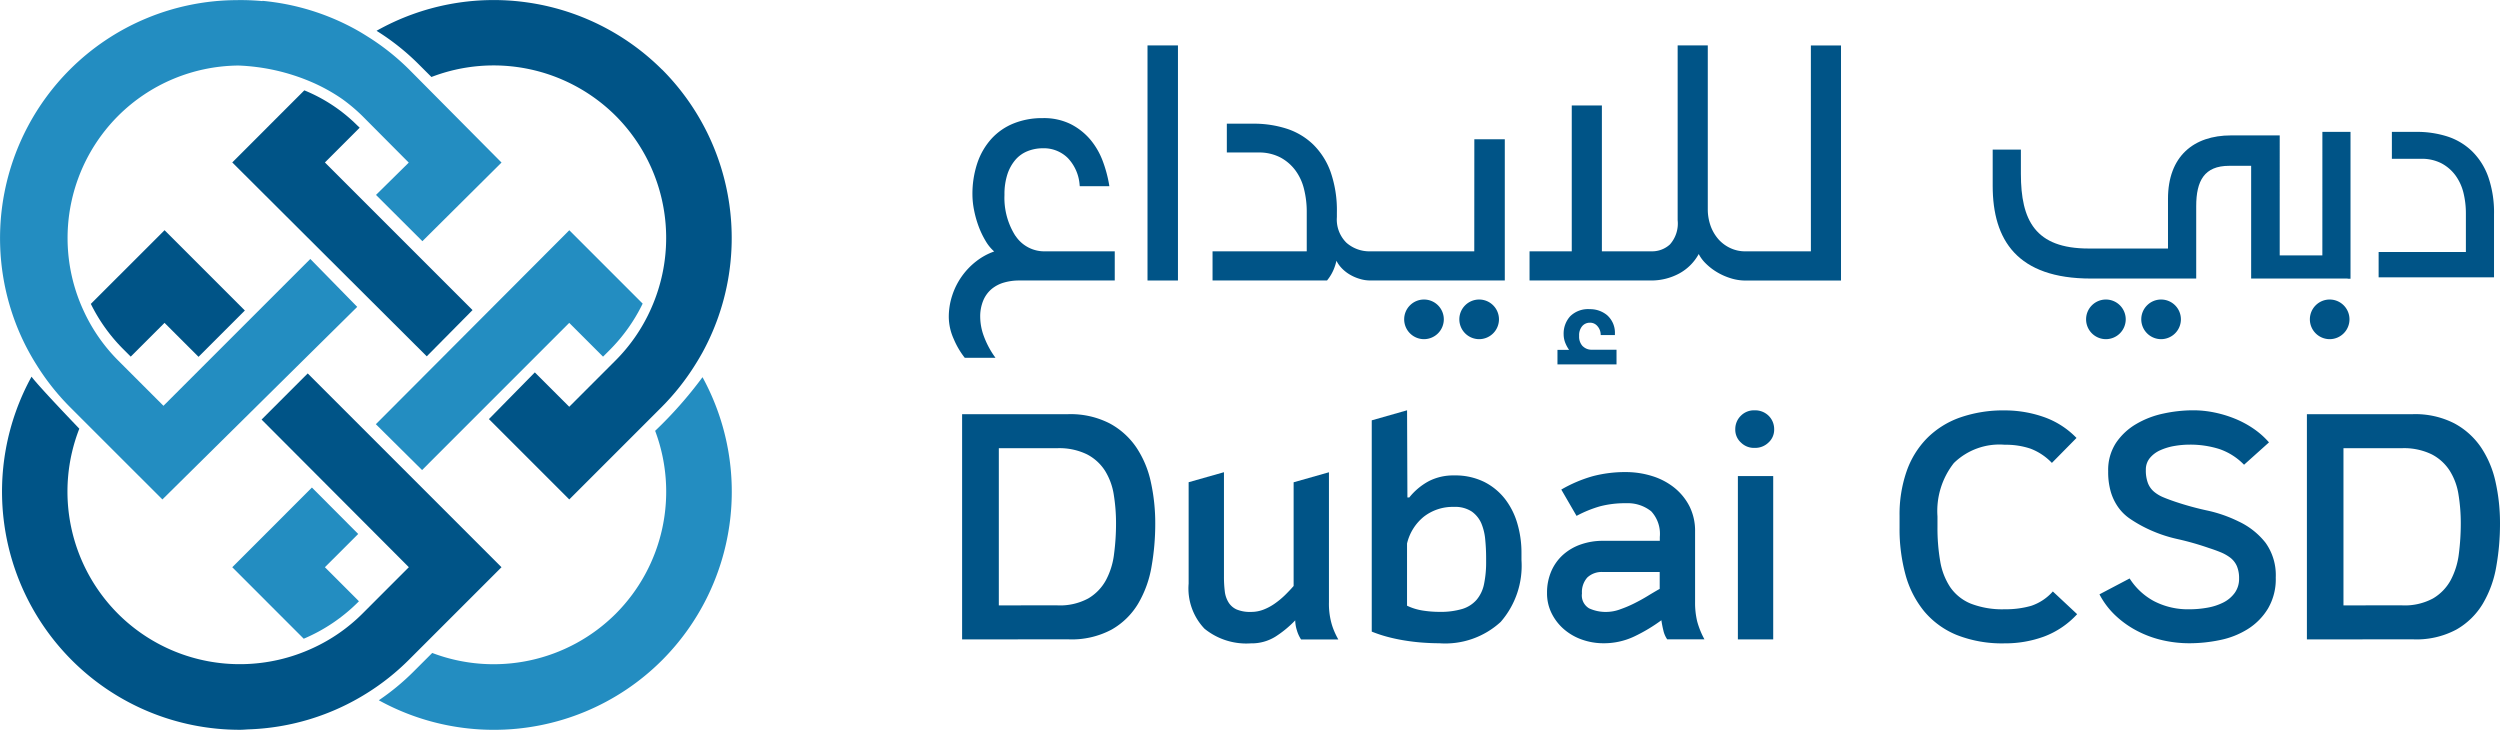
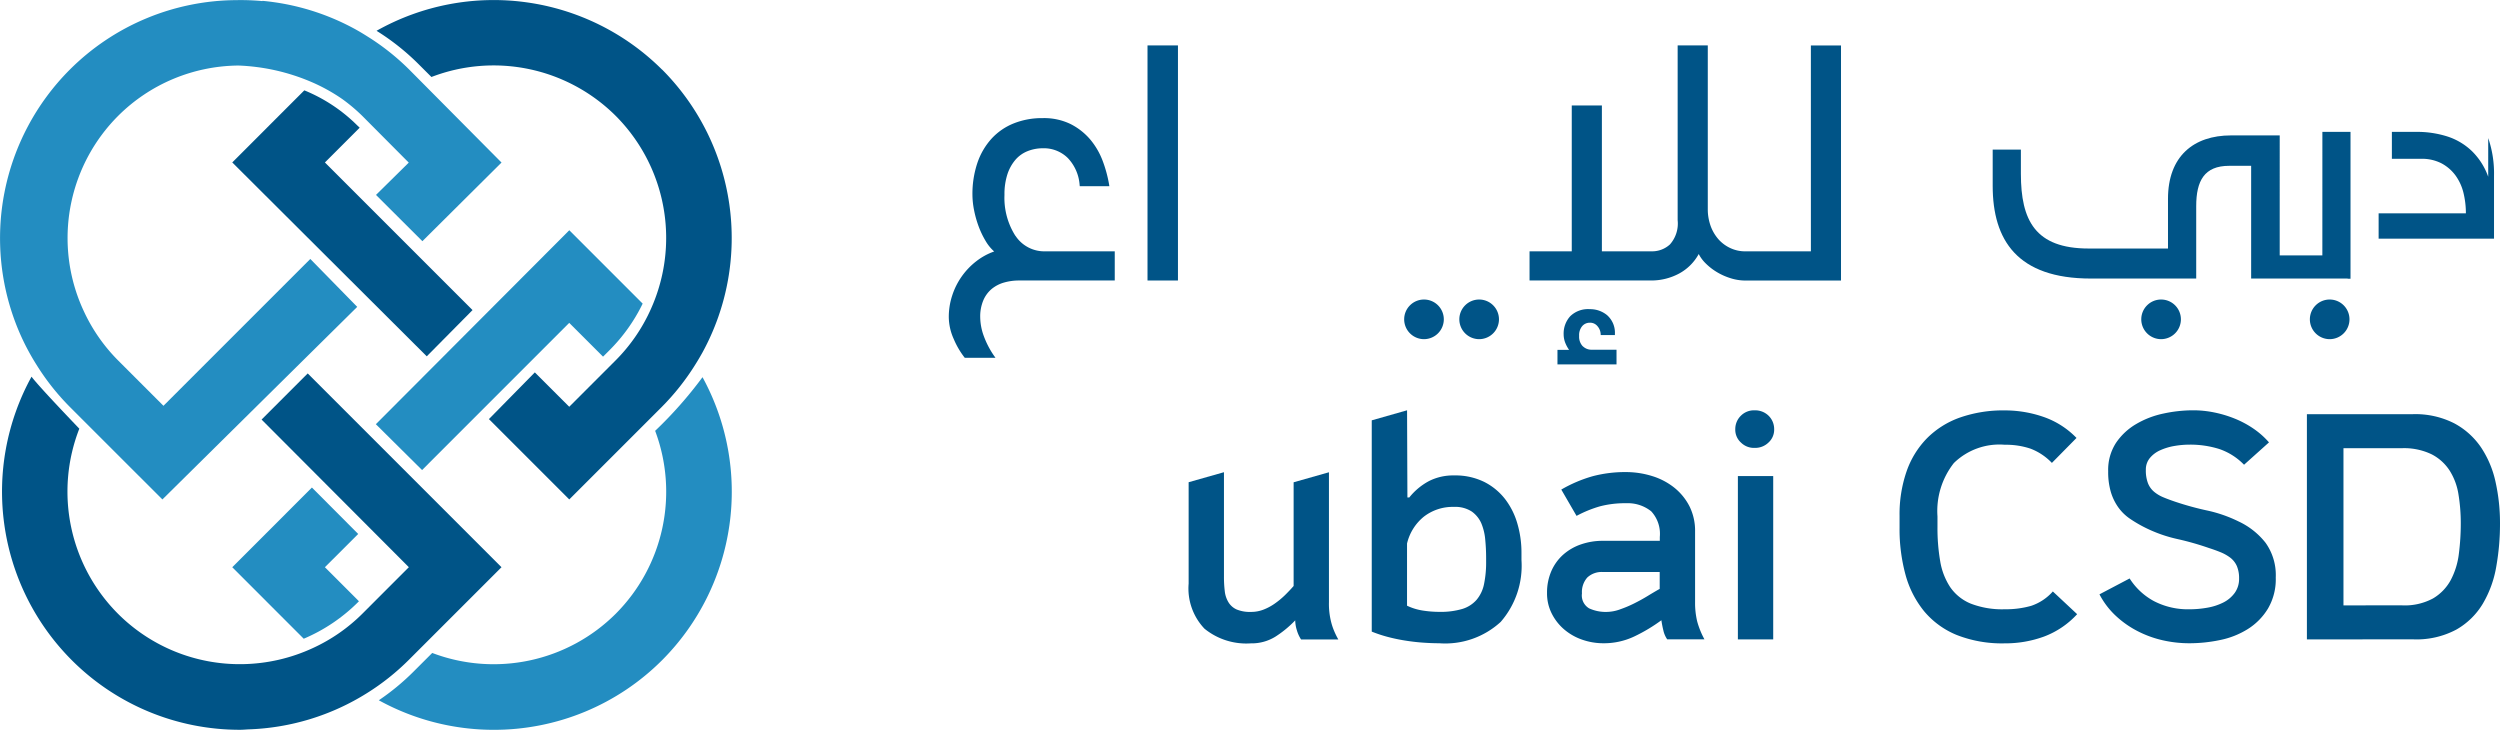
<svg xmlns="http://www.w3.org/2000/svg" width="209" height="61.009">
  <g data-name="Group 1960">
    <g data-name="Group 1939">
-       <path data-name="Path 2752" d="M13.756 19.245l-6.162 6.16a14.244 14.244 0 002.687 3.76l.649.649 2.826-2.822 2.841 2.839 3.874-3.872z" fill="#005487" />
-     </g>
+       </g>
    <g data-name="Group 1940">
      <path data-name="Path 2753" d="M34.18 47.418l-1.735 1.735-1.774 1.776-.38.38a14.3 14.3 0 01-4.123 2.863 14.506 14.506 0 01-5.893 1.351 14.4 14.4 0 01-10.412-4.214 14.458 14.458 0 01-3.232-15.472s-3.412-3.548-3.994-4.347a19.942 19.942 0 003.354 23.691 19.843 19.843 0 0014.086 5.829c.25 0 .5-.028.752-.037a19.872 19.872 0 009.841-3.022 19.764 19.764 0 003.492-2.77l1.009-1.009 5.771-5.769.984-.984-16.2-16.2-3.857 3.857z" fill="#005487" />
    </g>
    <g data-name="Group 1941">
      <path data-name="Path 2754" d="M35.677 29.789l3.827-3.866-12.341-12.341 2.906-2.906-.234-.223a13.461 13.461 0 00-4.394-2.9l-6.024 6.026z" fill="#005487" />
    </g>
    <g data-name="Group 1942">
      <path data-name="Path 2755" d="M55.35 5.822a19.942 19.942 0 00-23.871-3.247 19.743 19.743 0 013.425 2.7l1.164 1.162a14.463 14.463 0 0115.409 3.252 14.451 14.451 0 013.4 14.984c-.155.447-.335.889-.535 1.321a14.347 14.347 0 01-2.865 4.123l-3.888 3.889-2.876-2.874-3.84 3.905 6.716 6.716 7.762-7.76a20.017 20.017 0 002.767-3.5c.217-.342.423-.693.618-1.044a19.95 19.95 0 00-3.385-23.635" fill="#005487" />
    </g>
    <g data-name="Group 1943" fill="#005487">
-       <path data-name="Path 2756" d="M80.432 53.452V34.625h8.861a7.167 7.167 0 013.453.76 6.3 6.3 0 012.25 2.017 8.356 8.356 0 011.218 2.912 15.939 15.939 0 01.365 3.441 20.534 20.534 0 01-.311 3.616 9.064 9.064 0 01-1.123 3.1 6.079 6.079 0 01-2.223 2.167 7.065 7.065 0 01-3.574.812zm7.964-2.844a4.959 4.959 0 002.588-.582 3.983 3.983 0 001.476-1.531 6.154 6.154 0 00.676-2.193 19.336 19.336 0 00.164-2.547 14.846 14.846 0 00-.189-2.4 5.334 5.334 0 00-.732-2 3.931 3.931 0 00-1.5-1.368 5.277 5.277 0 00-2.5-.517h-4.877v13.139z" />
      <path data-name="Path 2757" d="M100.697 52.56a4.875 4.875 0 01-1.327-3.765v-8.481l2.953-.838v8.7a9.8 9.8 0 00.068 1.246 2.25 2.25 0 00.312.934 1.533 1.533 0 00.691.6 2.88 2.88 0 001.177.2 2.865 2.865 0 001.055-.191 4.378 4.378 0 00.936-.5 6.877 6.877 0 00.84-.69c.26-.254.509-.515.745-.786v-8.67l2.953-.838v10.863a6.177 6.177 0 00.189 1.679 5.14 5.14 0 00.23.691 6.515 6.515 0 00.365.745h-3.114a2.818 2.818 0 01-.352-.771 2.869 2.869 0 01-.137-.827 9 9 0 01-1.664 1.368 3.762 3.762 0 01-2.047.556 5.54 5.54 0 01-3.873-1.225z" />
      <path data-name="Path 2758" d="M117.817 41.588a5.29 5.29 0 011.641-1.368 4.453 4.453 0 012.1-.474 5.465 5.465 0 012.521.541 5.145 5.145 0 011.746 1.435 6.145 6.145 0 011.029 2.058 8.569 8.569 0 01.341 2.412v.623a7.146 7.146 0 01-1.735 5.174 6.855 6.855 0 01-5.148 1.787c-.432 0-.895-.019-1.381-.054s-.984-.094-1.49-.176a14.513 14.513 0 01-1.463-.31 11.167 11.167 0 01-1.3-.434V35.14l2.953-.84.028 7.287zm-.189 9.048a4.689 4.689 0 001.316.406 8.9 8.9 0 001.394.109 6.3 6.3 0 001.909-.243 2.591 2.591 0 001.192-.76 2.931 2.931 0 00.625-1.314 8.939 8.939 0 00.176-1.883v-.3c0-.488-.022-.99-.071-1.5a4.591 4.591 0 00-.322-1.381 2.375 2.375 0 00-.8-1 2.512 2.512 0 00-1.491-.393 3.93 3.93 0 00-2.519.814 4.1 4.1 0 00-1.409 2.248z" />
      <path data-name="Path 2759" d="M138.12 39.799a5.607 5.607 0 011.841.962 4.781 4.781 0 011.276 1.559 4.565 4.565 0 01.472 2.113v5.906a6.629 6.629 0 00.176 1.611 6.957 6.957 0 00.608 1.5h-3.114a2.1 2.1 0 01-.324-.758 8.511 8.511 0 01-.163-.84 13.779 13.779 0 01-2.291 1.368 5.917 5.917 0 01-2.558.556 5.343 5.343 0 01-1.774-.3 4.651 4.651 0 01-1.5-.853 4.249 4.249 0 01-1.042-1.329 3.727 3.727 0 01-.395-1.72 4.509 4.509 0 01.354-1.815 3.956 3.956 0 01.988-1.381 4.354 4.354 0 011.491-.866 5.517 5.517 0 011.829-.3h4.766v-.324a2.774 2.774 0 00-.717-2.141 3.132 3.132 0 00-2.1-.677 8.231 8.231 0 00-2.182.258 9.849 9.849 0 00-1.961.8l-1.276-2.2a11.468 11.468 0 012.6-1.11 10.582 10.582 0 012.817-.352 7.338 7.338 0 012.179.333zm-2.7 11.149a9.657 9.657 0 001.192-.5c.4-.2.782-.41 1.151-.636s.7-.419.988-.582v-1.409h-4.74a1.754 1.754 0 00-1.314.46 1.835 1.835 0 00-.446 1.329 1.251 1.251 0 00.595 1.246 3.315 3.315 0 001.49.3 3.418 3.418 0 001.089-.208z" />
      <path data-name="Path 2760" d="M147.832 34.733a1.559 1.559 0 01.488 1.138 1.447 1.447 0 01-.488 1.138 1.591 1.591 0 01-1.138.434 1.536 1.536 0 01-1.138-.434 1.447 1.447 0 01-.487-1.135 1.559 1.559 0 01.488-1.138 1.542 1.542 0 011.138-.432 1.6 1.6 0 011.137.429zm-2.545 5.066h2.953v13.653h-2.953z" />
      <path data-name="Path 2761" d="M162.202 46.925a5.57 5.57 0 00.84 2.167 3.861 3.861 0 001.707 1.368 7.279 7.279 0 002.858.474 7.679 7.679 0 002.193-.284 4.183 4.183 0 001.817-1.205l2.032 1.9a7.184 7.184 0 01-2.764 1.87 9.393 9.393 0 01-3.278.569 10.319 10.319 0 01-4.024-.7 7 7 0 01-2.721-1.978 8.239 8.239 0 01-1.559-3.048 14.532 14.532 0 01-.5-3.941v-1a10.965 10.965 0 01.584-3.7 7.418 7.418 0 011.707-2.777 7.344 7.344 0 012.762-1.735 10.949 10.949 0 013.752-.595 9.841 9.841 0 013.224.541 7.035 7.035 0 012.764 1.761l-2.058 2.087a4.87 4.87 0 00-1.789-1.192 6.424 6.424 0 00-2.141-.325 5.444 5.444 0 00-4.267 1.531 6.484 6.484 0 00-1.368 4.456v.895a16.241 16.241 0 00.229 2.861z" />
      <path data-name="Path 2762" d="M176.898 37.024a5.187 5.187 0 011.683-1.572 7.517 7.517 0 012.287-.88 11.727 11.727 0 012.479-.271 8.84 8.84 0 011.746.176 9.772 9.772 0 011.722.515 8.264 8.264 0 011.572.84 6.891 6.891 0 011.3 1.151l-2.085 1.87a5.224 5.224 0 00-2.071-1.316 8.07 8.07 0 00-2.481-.365 7.631 7.631 0 00-1.26.109 4.845 4.845 0 00-1.177.352 2.367 2.367 0 00-.879.651 1.507 1.507 0 00-.341 1 2.965 2.965 0 00.176 1.11 1.791 1.791 0 00.515.719 2.994 2.994 0 00.8.473c.3.125.65.253 1.028.38a24.806 24.806 0 002.627.717 11.358 11.358 0 012.6.907 6.206 6.206 0 012.262 1.787 4.642 4.642 0 01.852 2.9 4.843 4.843 0 01-.651 2.6 5.2 5.2 0 01-1.677 1.707 6.977 6.977 0 01-2.317.921 12.475 12.475 0 01-2.588.271 9.99 9.99 0 01-2.247-.256 8.83 8.83 0 01-2.1-.773 8.075 8.075 0 01-1.8-1.272 6.611 6.611 0 01-1.357-1.789l2.521-1.327a5.488 5.488 0 002.043 1.9 6.164 6.164 0 002.966.677 8.447 8.447 0 001.5-.135 4.752 4.752 0 001.327-.434 2.641 2.641 0 00.949-.8 1.989 1.989 0 00.365-1.205A2.575 2.575 0 00187 47.32a1.822 1.822 0 00-.542-.693 3.636 3.636 0 00-.814-.46q-.461-.188-.975-.352a23.971 23.971 0 00-2.669-.758 11.623 11.623 0 01-2.614-.922 10.933 10.933 0 01-1.286-.745 3.91 3.91 0 01-.99-.947 4.377 4.377 0 01-.636-1.287 5.907 5.907 0 01-.23-1.761 4.141 4.141 0 01.654-2.371z" />
      <path data-name="Path 2763" d="M192.857 53.452V34.625h8.855a7.156 7.156 0 013.454.76 6.277 6.277 0 012.249 2.017 8.393 8.393 0 011.218 2.912 15.794 15.794 0 01.367 3.441 20.348 20.348 0 01-.313 3.616 9.035 9.035 0 01-1.125 3.1 6.064 6.064 0 01-2.221 2.167 7.069 7.069 0 01-3.576.812zm7.962-2.844a4.959 4.959 0 002.586-.582 3.982 3.982 0 001.476-1.531 6.3 6.3 0 00.679-2.193 19.988 19.988 0 00.161-2.547 14.846 14.846 0 00-.189-2.4 5.247 5.247 0 00-.733-2 3.933 3.933 0 00-1.5-1.368 5.288 5.288 0 00-2.508-.517h-4.877v13.139z" />
    </g>
    <g data-name="Group 1944">
-       <path data-name="Path 2764" d="M208.014 14.776a5.623 5.623 0 00-1.364-2.145 5.322 5.322 0 00-2.056-1.224 8.333 8.333 0 00-2.578-.382h-2.055v2.251h2.431a3.582 3.582 0 011.707.374 3.489 3.489 0 011.168 1 4.144 4.144 0 01.675 1.454 7.227 7.227 0 01.206 1.733v3.232h-7.295v2.118h9.647v-5.275a9.031 9.031 0 00-.485-3.135" fill="#005487" />
+       <path data-name="Path 2764" d="M208.014 14.776a5.623 5.623 0 00-1.364-2.145 5.322 5.322 0 00-2.056-1.224 8.333 8.333 0 00-2.578-.382h-2.055v2.251h2.431a3.582 3.582 0 011.707.374 3.489 3.489 0 011.168 1 4.144 4.144 0 01.675 1.454 7.227 7.227 0 01.206 1.733h-7.295v2.118h9.647v-5.275a9.031 9.031 0 00-.485-3.135" fill="#005487" />
    </g>
    <g data-name="Group 1945">
-       <path data-name="Path 2765" d="M176.053 25.04a1.657 1.657 0 00-1.656 1.656 1.659 1.659 0 001.656 1.658 1.661 1.661 0 001.658-1.658 1.658 1.658 0 00-1.658-1.656" fill="#005487" />
-     </g>
+       </g>
    <g data-name="Group 1946">
      <path data-name="Path 2766" d="M180.666 25.04a1.658 1.658 0 00-1.656 1.656 1.661 1.661 0 001.656 1.658 1.661 1.661 0 001.658-1.658 1.658 1.658 0 00-1.658-1.656" fill="#005487" />
    </g>
    <g data-name="Group 1947">
      <path data-name="Path 2767" d="M119.045 25.04a1.658 1.658 0 00-1.656 1.656 1.661 1.661 0 001.656 1.658 1.661 1.661 0 001.658-1.658 1.658 1.658 0 00-1.658-1.656" fill="#005487" />
    </g>
    <g data-name="Group 1948">
      <path data-name="Path 2768" d="M123.658 25.04A1.658 1.658 0 00122 26.696a1.661 1.661 0 001.658 1.658 1.661 1.661 0 001.656-1.658 1.658 1.658 0 00-1.656-1.656" fill="#005487" />
    </g>
    <g data-name="Group 1949">
      <path data-name="Path 2769" d="M194.761 25.04a1.657 1.657 0 00-1.656 1.656 1.659 1.659 0 001.656 1.658 1.659 1.659 0 001.656-1.658 1.657 1.657 0 00-1.656-1.656" fill="#005487" />
    </g>
    <g data-name="Group 1950">
      <path data-name="Path 2770" d="M194.149 21.35h-3.565V11.32h-4.072c-3.124 0-5.268 1.744-5.268 5.3v4.156h-6.632c-4.471 0-5.666-2.356-5.666-6.245v-2.023h-2.357v3.033c0 4.53 2.053 7.745 8.208 7.745h8.806v-6.054c0-2.113.674-3.37 2.757-3.37h1.836v9.424h8.067v.017h.24V11.025h-2.352z" fill="#005487" />
    </g>
    <g data-name="Group 1951">
      <path data-name="Path 2771" d="M84.889 19.718a5.9 5.9 0 01-.915-3.423 5.387 5.387 0 01.262-1.778 3.567 3.567 0 01.7-1.211 2.641 2.641 0 011.013-.687 3.432 3.432 0 011.224-.224 2.851 2.851 0 012.1.82 3.641 3.641 0 01.984 2.253l.011.1h2.474l-.021-.139a10.74 10.74 0 00-.537-1.978 6.144 6.144 0 00-1.038-1.787 5.307 5.307 0 00-1.637-1.289 5.051 5.051 0 00-2.336-.5 6.348 6.348 0 00-2.436.445 5.076 5.076 0 00-1.847 1.276 5.766 5.766 0 00-1.181 2.025 8.121 8.121 0 00-.413 2.672 6.793 6.793 0 00.138 1.284 8.672 8.672 0 00.386 1.366 7.339 7.339 0 00.593 1.227 3.541 3.541 0 00.7.853 5.258 5.258 0 00-1.473.8 5.929 5.929 0 00-1.231 1.276 5.942 5.942 0 00-.8 1.591 5.748 5.748 0 00-.29 1.819 4.551 4.551 0 00.416 1.838 6.8 6.8 0 00.885 1.521l.036.045h2.566l-.131-.185a7.327 7.327 0 01-.84-1.619 4.713 4.713 0 01-.305-1.6 3.473 3.473 0 01.262-1.406 2.534 2.534 0 01.7-.949 2.845 2.845 0 011.029-.533 4.526 4.526 0 011.256-.172h8v-2.438h-5.8a2.887 2.887 0 01-2.495-1.291" fill="#005487" />
    </g>
    <g data-name="Group 1952">
      <path data-name="Rectangle 582" fill="#005487" d="M95.932 3.797h2.545V23.45h-2.545z" />
    </g>
    <g data-name="Group 1953">
-       <path data-name="Path 2772" d="M123.249 21.011h-8.7a2.9 2.9 0 01-1.986-.717 2.731 2.731 0 01-.8-2.15v-.38a9.742 9.742 0 00-.522-3.383 6.09 6.09 0 00-1.469-2.311 5.722 5.722 0 00-2.218-1.316 8.941 8.941 0 00-2.781-.414h-2.21v2.408h2.618a3.871 3.871 0 011.845.408 3.78 3.78 0 011.263 1.08 4.366 4.366 0 01.728 1.574 7.764 7.764 0 01.227 1.871v3.329h-7.875v2.438h9.572l.035-.047a3.637 3.637 0 00.574-1.011 4.341 4.341 0 00.176-.591 2.542 2.542 0 00.4.576 3.123 3.123 0 00.719.58 3.606 3.606 0 00.844.363 2.921 2.921 0 00.833.129h11.279V11.641h-2.547z" fill="#005487" />
-     </g>
+       </g>
    <g data-name="Group 1954">
      <path data-name="Path 2773" d="M132.316 28.946a1.155 1.155 0 01-.3-.865 1.158 1.158 0 01.264-.825.827.827 0 01.623-.277.785.785 0 01.64.283 1.087 1.087 0 01.271.636l.007.112h1.186v-.122a1.955 1.955 0 00-.657-1.542 2.227 2.227 0 00-1.445-.5 2.131 2.131 0 00-1.636.593 2.143 2.143 0 00-.548 1.508 1.968 1.968 0 00.172.8 2.717 2.717 0 00.282.5h-.971v1.216h4.937v-1.226h-2.075a1.031 1.031 0 01-.745-.294" fill="#005487" />
    </g>
    <g data-name="Group 1955">
      <path data-name="Path 2774" d="M151.39 21.012h-5.507a2.882 2.882 0 01-1.2-.26 3.045 3.045 0 01-.994-.719 3.5 3.5 0 01-.67-1.115 4.137 4.137 0 01-.248-1.454V3.797h-2.519v14.617a2.632 2.632 0 01-.64 2.015 2.2 2.2 0 01-1.521.582h-4.173V8.819h-2.519v12.192h-3.529v2.438h10.19a4.914 4.914 0 002.324-.586 4.071 4.071 0 001.63-1.628 2.991 2.991 0 00.522.724 4.867 4.867 0 00.96.766 5.132 5.132 0 001.166.528 4.1 4.1 0 001.22.2h8.026V3.8h-2.519z" fill="#005487" />
    </g>
    <g data-name="Group 1956">
      <path data-name="Path 2775" d="M30.007 50.266l-2.845-2.846 2.783-2.781-3.868-3.881-6.66 6.662 5.975 5.977a14.323 14.323 0 004.557-3.073z" fill="#238dc1" />
    </g>
    <g data-name="Group 1957">
      <path data-name="Path 2776" d="M25.942 21.649L13.666 33.925l-3.8-3.8a14.343 14.343 0 01-2.865-4.123c-.163-.35-.313-.706-.446-1.065a14.454 14.454 0 013.311-15.24 14.41 14.41 0 0110.073-4.218c.516.017 1.042.064 1.574.133a17.047 17.047 0 014.6 1.276 14.769 14.769 0 012.521 1.407 14.521 14.521 0 011.658 1.4l3.88 3.9-2.738 2.7 3.879 3.868 6.615-6.574-7.719-7.775a19.79 19.79 0 00-3.5-2.771 19.084 19.084 0 00-1.033-.614A19.926 19.926 0 0021.945.071l-.009.021a19.662 19.662 0 00-2.2-.081A19.839 19.839 0 005.828 5.829a19.946 19.946 0 00-4.289 21.76 19.571 19.571 0 001.521 2.919 19.855 19.855 0 002.768 3.5l1.007 1.009 6.741 6.737 16.288-16.1z" fill="#238dc1" />
    </g>
    <g data-name="Group 1958">
      <path data-name="Path 2777" d="M47.588 26.992l2.826 2.824.551-.55a14.362 14.362 0 002.762-3.883l-6.133-6.134-.069.067-16.056 16.1-.049.047 3.866 3.834z" fill="#238dc1" />
    </g>
    <g data-name="Group 1959">
      <path data-name="Path 2778" d="M58.728 31.536a34.361 34.361 0 01-3.958 4.482 14.453 14.453 0 01-3.294 15.291 14.457 14.457 0 01-15.342 3.278l-1.585 1.583a19.761 19.761 0 01-2.881 2.373 19.924 19.924 0 009.6 2.47 19.858 19.858 0 0014.088-5.827 19.944 19.944 0 003.378-23.646" fill="#238dc1" />
    </g>
  </g>
</svg>